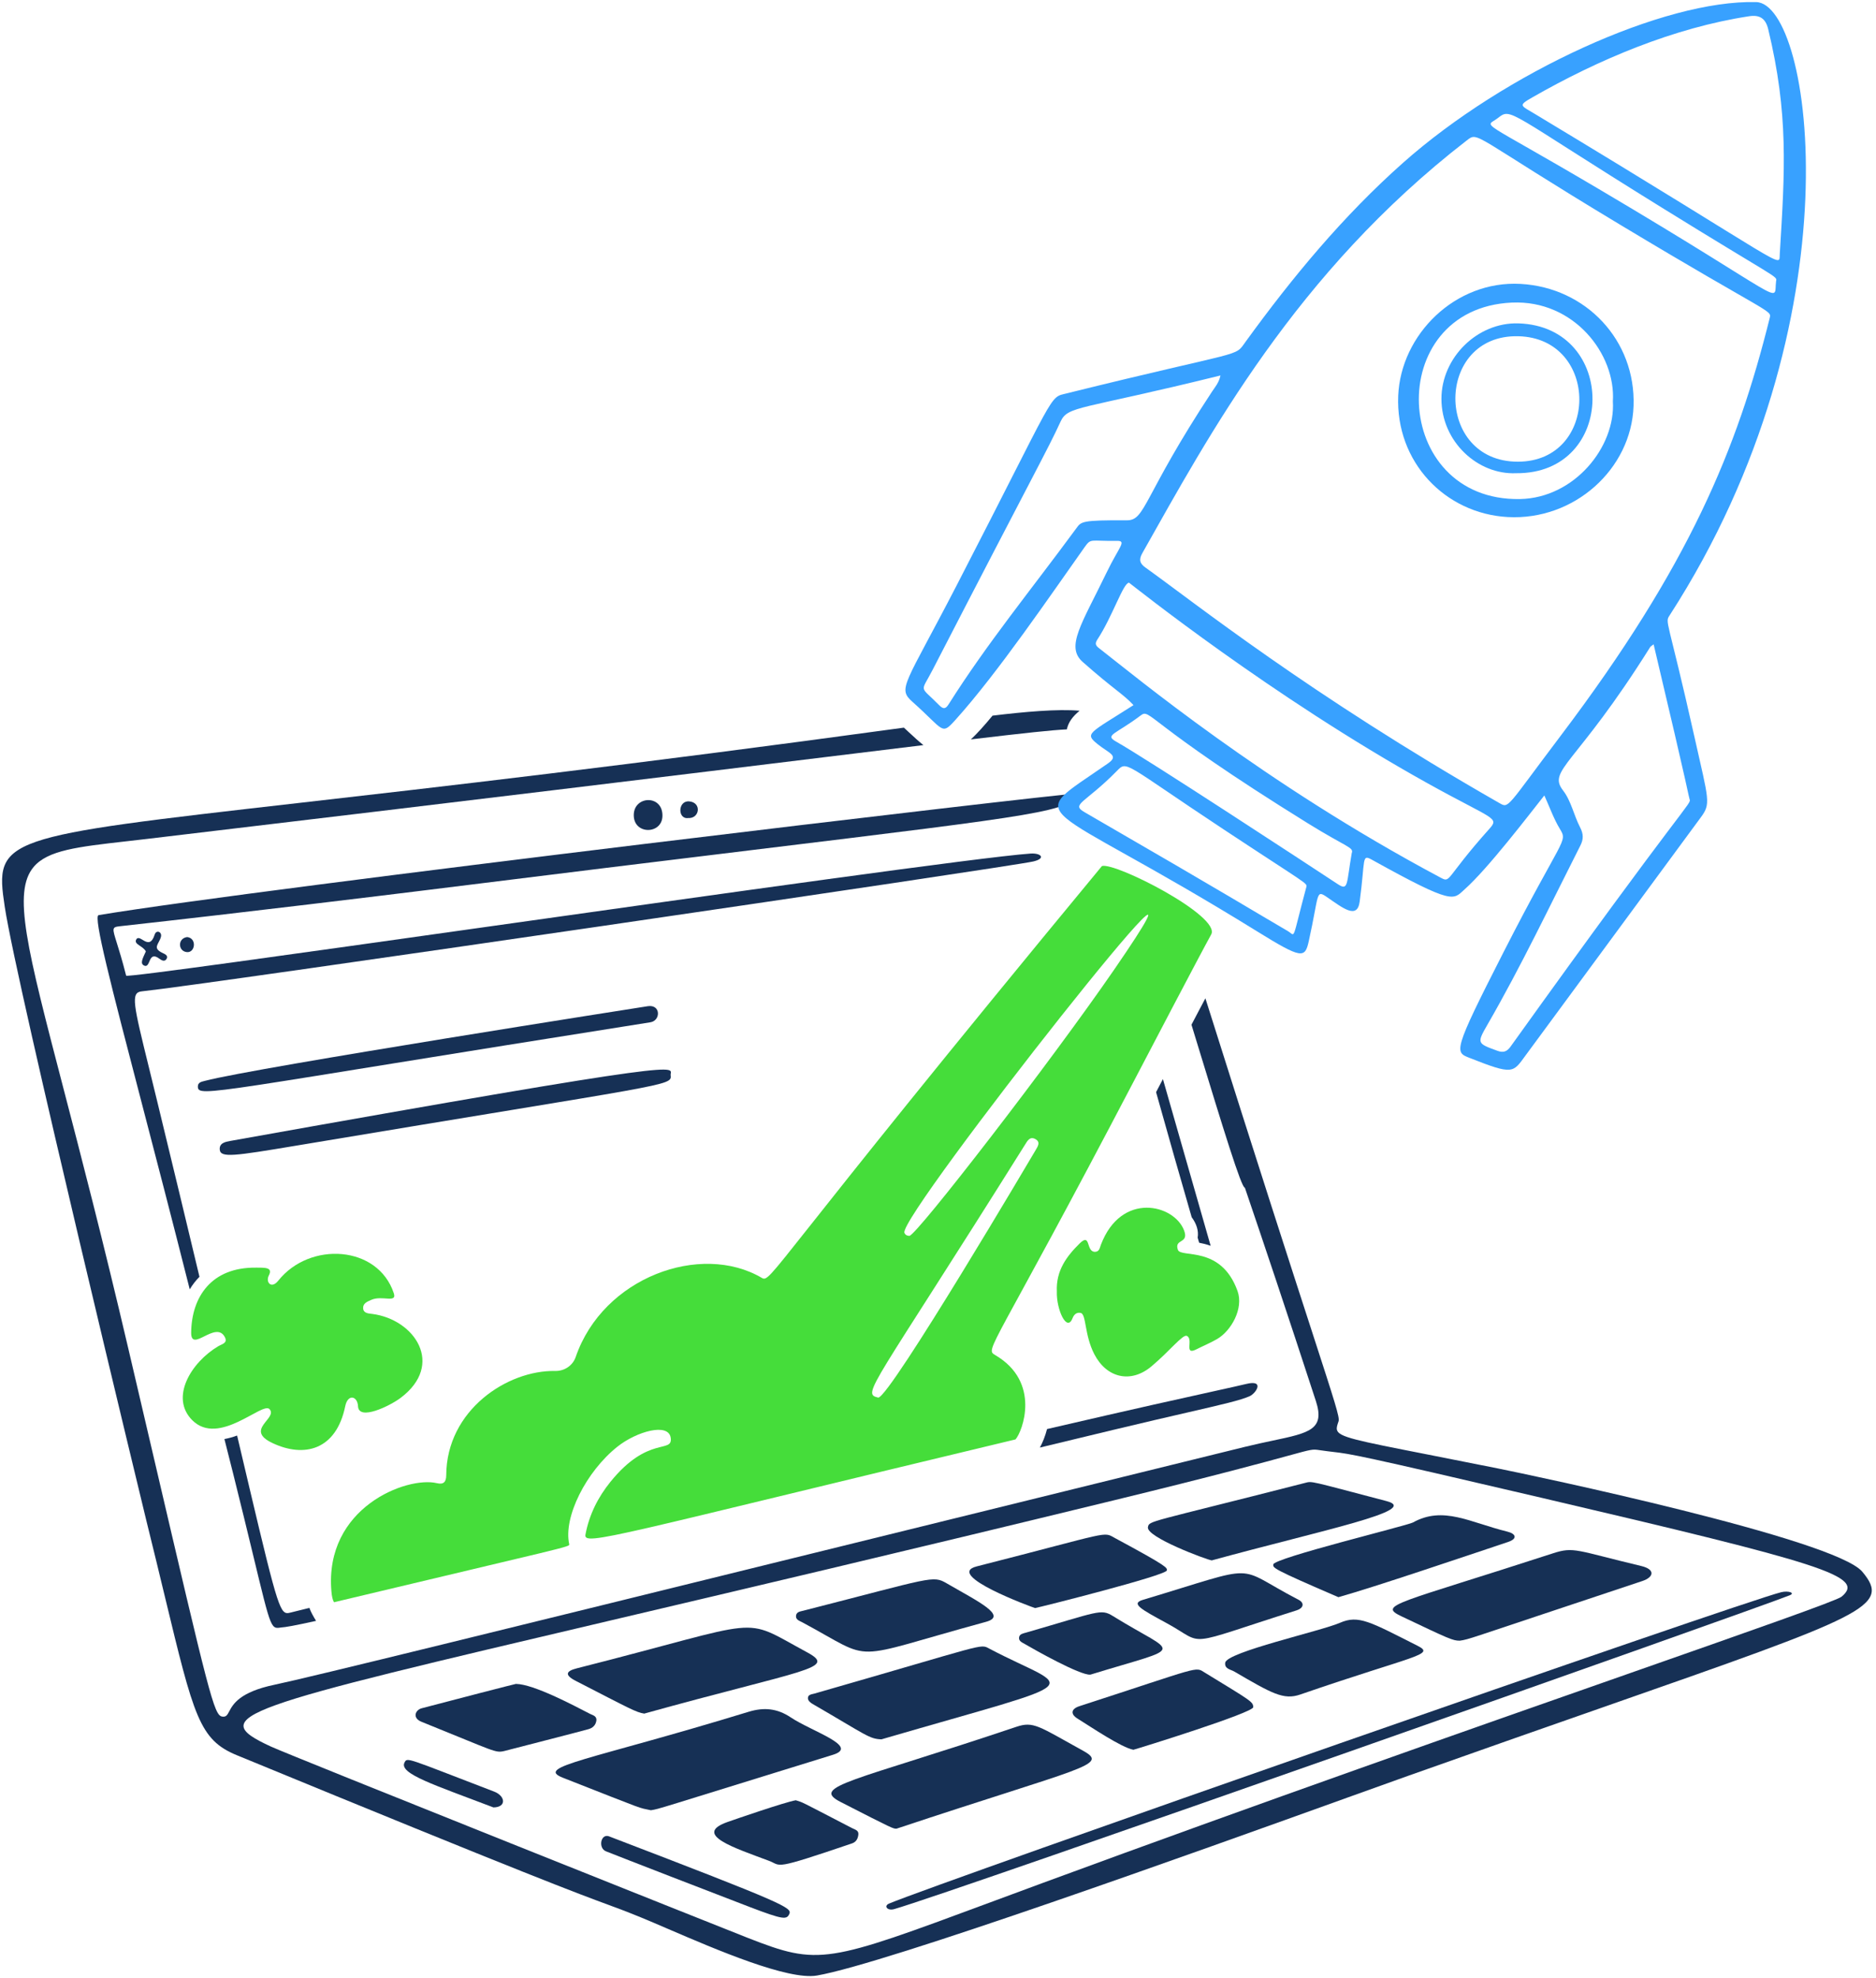
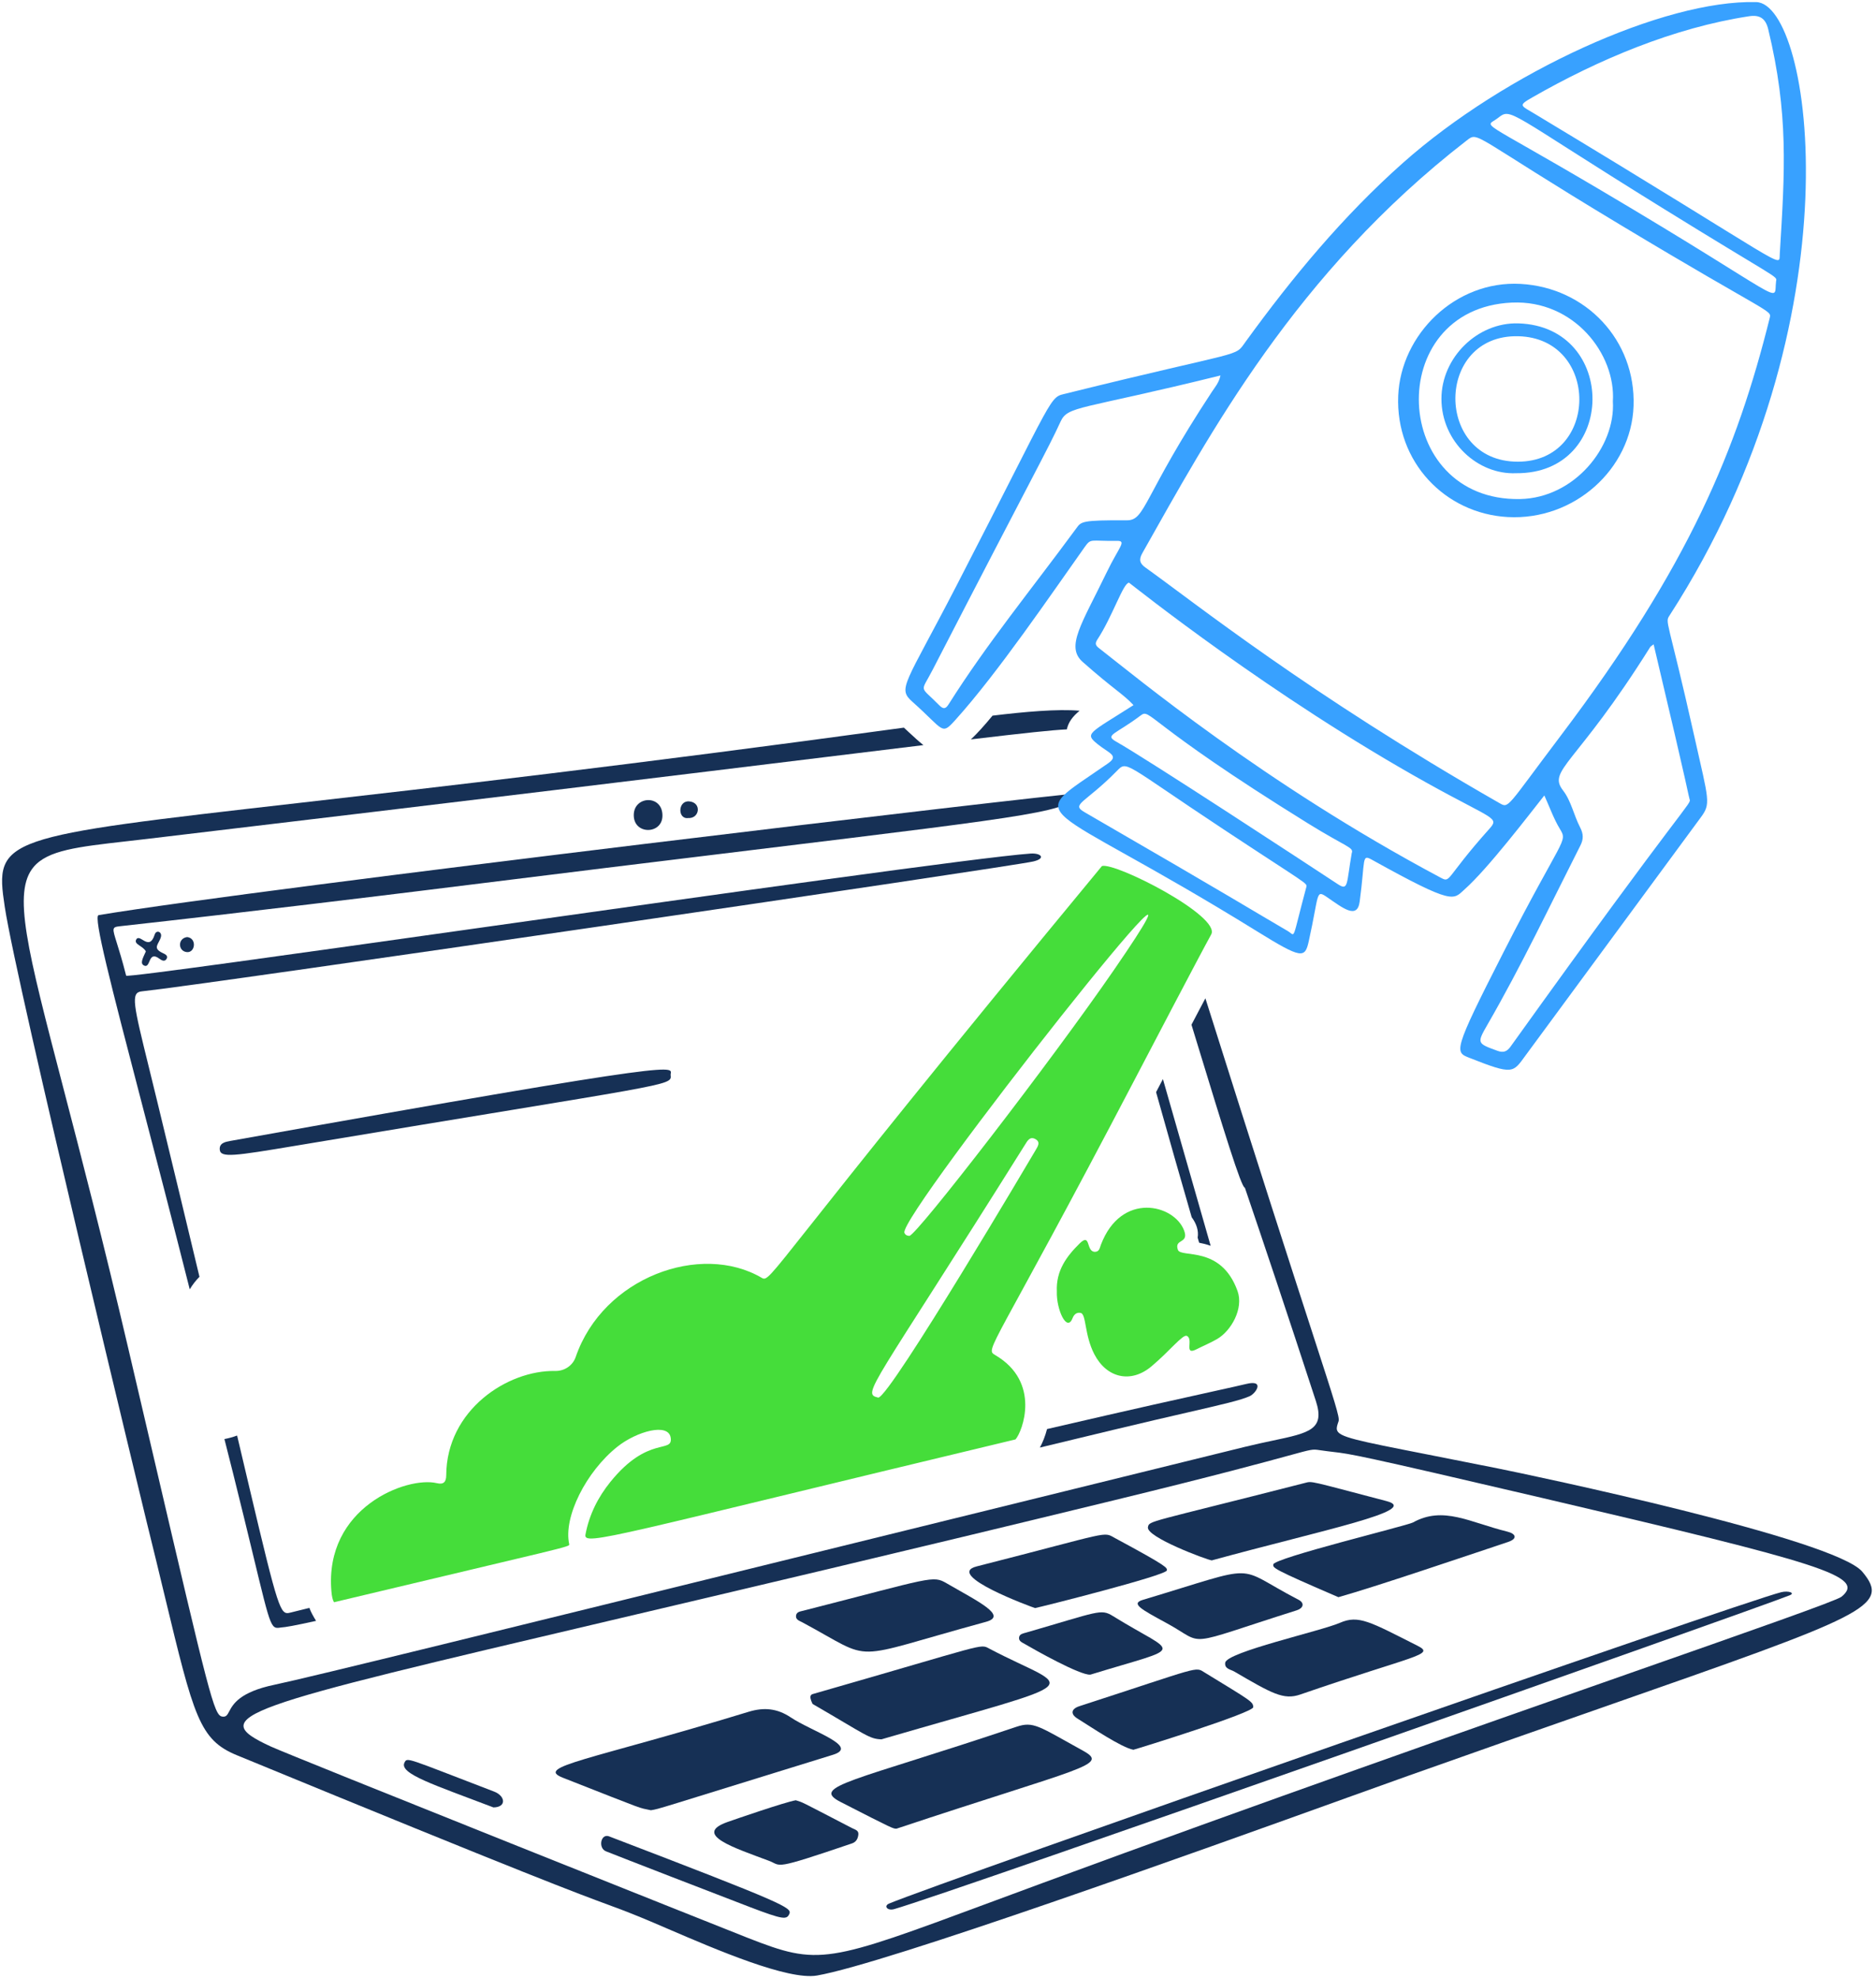
<svg xmlns="http://www.w3.org/2000/svg" width="370" height="390" viewBox="0 0 370 390" fill="none">
-   <path d="M39.023 214.249C39.006 213.388 39.728 213.28 40.428 213.096C50.315 210.487 127.716 198.387 127.769 198.379C130.36 197.995 130.324 201.227 128.285 201.55C41.652 215.24 39.067 216.5 39.023 214.249Z" fill="#163055" />
  <path d="M43.346 226.693C43.2 225.368 44.434 225.125 45.415 224.948C138.932 208.23 132.082 210.322 132.271 211.968C132.523 214.158 132.557 213.493 58.2 225.91C46.221 227.911 43.523 228.306 43.344 226.691L43.346 226.693Z" fill="#163055" />
  <path d="M130.652 160.87C130.585 164.608 124.82 164.616 125.001 160.538C125.165 156.85 130.727 156.67 130.652 160.87Z" fill="#163055" />
  <path d="M28.764 187.584C28.264 186.527 26.427 186.214 26.834 185.309C27.517 183.789 29.407 187.773 30.514 184.245C30.82 183.266 32.019 183.699 31.734 184.74C31.347 186.154 29.949 186.905 32.103 187.907C32.49 188.088 33.204 188.384 32.88 189.001C32.521 189.688 31.916 189.379 31.433 189.018C29.148 187.304 29.781 191.015 28.413 190.364C27.578 189.965 28.132 188.984 28.762 187.586L28.764 187.584Z" fill="#163055" />
  <path d="M135.719 161.285C133.609 161.558 133.672 157.808 135.933 158.001C138.443 158.215 138.006 161.432 135.719 161.285Z" fill="#163055" />
  <path d="M36.916 184.75C38.884 184.981 38.502 187.896 36.837 187.715C35.083 187.524 35.003 184.992 36.916 184.75Z" fill="#163055" />
  <path d="M128.365 356.904C125.637 356.303 128.235 357.263 111.026 350.501C105.387 348.285 116.194 347.111 147.643 337.495C150.709 336.559 153.311 336.834 155.947 338.594C160.13 341.385 169.603 344.329 164.275 345.973C128.538 357.005 130.236 356.597 128.365 356.906V356.904Z" fill="#163055" />
  <path d="M176.814 360.541C176.109 360.52 176.399 360.713 165.785 355.272C159.731 352.168 168.211 351.299 200.448 340.459C203.862 339.31 204.843 340.341 213.592 345.163C218.844 348.058 213.688 348.277 176.814 360.541Z" fill="#163055" />
-   <path d="M127.057 337.852C125.396 337.567 124.516 337.038 113.552 331.399C111.24 330.211 111.681 329.455 113.762 328.927C151.917 319.265 145.699 318.495 159.17 325.761C165.195 329.011 158.763 329.049 127.057 337.852Z" fill="#163055" />
-   <path d="M173.857 342.926C171.419 342.846 170.928 342.126 160.26 335.946C159.781 335.669 159.344 335.282 159.344 334.801C159.344 334.07 160.128 334.045 160.632 333.902C194.79 324.106 193.226 324.043 195.097 325.03C211.517 333.697 216.347 330.549 173.859 342.922L173.857 342.926Z" fill="#163055" />
-   <path d="M287.888 323.478C286.504 323.457 285.953 323.207 276.438 318.686C271.627 316.399 275.38 316.3 306.277 306.254C310.452 304.895 310.862 305.689 323.722 308.759C326.5 309.423 326.206 310.949 323.915 311.712C287.948 323.663 290.036 323.136 287.888 323.48V323.478Z" fill="#163055" />
+   <path d="M173.857 342.926C171.419 342.846 170.928 342.126 160.26 335.946C159.344 334.07 160.128 334.045 160.632 333.902C194.79 324.106 193.226 324.043 195.097 325.03C211.517 333.697 216.347 330.549 173.859 342.922L173.857 342.926Z" fill="#163055" />
  <path d="M352.971 314.53C345.635 317.445 187.358 373.271 176.361 376.398C175.008 376.782 174.24 375.772 175.355 375.304C185.256 371.146 343.26 315.905 351.299 313.919C352.71 313.57 354.149 314.062 352.971 314.53Z" fill="#163055" />
  <path d="M238.989 307.644C237.975 307.51 226.024 303.051 226.406 301.102C226.664 299.773 226.253 300.336 257.352 292.379C258.878 291.989 258.019 291.913 273.442 295.949C280.397 297.77 261.031 301.609 238.989 307.646V307.644Z" fill="#163055" />
  <path d="M263.968 314.897C250.774 309.221 251.078 309.125 251.127 308.444C251.215 307.19 277.564 300.783 278.662 300.174C284.672 296.844 289.859 300.145 297.339 301.987C298.908 302.373 299.425 303.347 297.406 304.022C289.067 306.804 271.213 312.865 263.968 314.9V314.897Z" fill="#163055" />
  <path d="M186.728 312.176C192.858 315.731 198.829 318.566 194.469 319.757C166.543 327.373 172.999 327.766 158.217 319.845C157.667 319.551 156.913 319.349 156.997 318.562C157.081 317.774 157.832 317.718 158.444 317.56C184.022 311.025 183.923 310.548 186.726 312.174L186.728 312.176Z" fill="#163055" />
  <path d="M243.401 329.541C242.723 329.146 241.475 329.037 241.647 327.817C241.944 325.71 260.564 321.573 264.264 319.954C267.965 318.335 270.226 319.761 279.603 324.49C283.185 326.298 278.914 326.33 256.457 334.085C253.143 335.23 250.852 333.881 243.401 329.541Z" fill="#163055" />
  <path d="M204.144 317.044C203.497 316.855 186.144 310.483 192.64 308.828C219.66 301.945 217.422 301.907 219.944 303.265C230.534 308.967 230.173 309.089 230.131 309.622C230.055 310.605 204.82 316.951 204.144 317.044Z" fill="#163055" />
  <path d="M223.539 344.98C221.198 344.568 215.105 340.438 212.518 338.837C211.063 337.936 211.265 336.914 212.892 336.387C237.153 328.512 235.643 328.558 237.599 329.757C246.673 335.32 247.168 335.492 247.172 336.588C247.177 337.684 224.551 344.724 223.539 344.98Z" fill="#163055" />
-   <path d="M101.775 332C105.227 332.038 113.113 336.221 116.376 337.907C116.914 338.184 117.804 338.319 117.6 339.35C117.428 340.219 116.836 340.692 116.09 340.914C115.078 341.215 99.517 345.215 99.463 345.228C97.64 345.644 97.791 345.373 83.108 339.455C81.291 338.722 81.892 337.134 83.175 336.798C102.928 331.622 101.823 331.996 101.775 332Z" fill="#163055" />
  <path d="M256.093 315.399C257.376 316.063 257.047 317.077 255.77 317.48C232.773 324.753 238.065 324.356 230.144 320.045C224.942 317.216 222.962 316.155 225.448 315.412C249.3 308.268 243.008 308.618 256.093 315.399Z" fill="#163055" />
  <path d="M156.948 354.936C158.66 355.503 157.053 354.739 168.066 360.436C168.616 360.722 169.376 360.856 169.294 361.685C169.217 362.467 168.887 363.155 168.053 363.439C152.116 368.853 154.241 367.845 151.702 366.891C144.934 364.348 136.484 361.681 143.521 359.21C144.884 358.731 154.823 355.295 156.95 354.938L156.948 354.936Z" fill="#163055" />
  <path d="M215.049 330.173C213.035 330.345 203.868 325.16 202.123 324.135C201.594 323.825 200.849 323.56 201 322.772C201.122 322.138 201.815 322.042 202.354 321.886C216.649 317.76 217.098 317.136 219.48 318.61C232.288 326.548 234.255 324.274 215.049 330.173Z" fill="#163055" />
  <path d="M120.066 362.032C154.968 375.394 156.215 376.117 155.678 377.341C155.172 378.492 154.518 378.521 147.924 376.003C142.341 373.872 121.79 365.923 119.505 364.999C117.962 364.376 118.453 361.522 120.064 362.03L120.066 362.032Z" fill="#163055" />
  <path d="M97.327 356.351C85.773 351.937 78.626 349.713 79.781 347.496C80.344 346.414 80.105 346.586 97.461 353.231C99.668 354.075 99.967 356.297 97.327 356.351Z" fill="#163055" />
  <path fill-rule="evenodd" clip-rule="evenodd" d="M239.705 274.229C242.708 273.565 244.596 273.149 245.768 272.864H245.77C249.504 271.952 247.731 274.693 246.492 275.26C244.745 276.058 241.083 276.9 234.159 278.492C230.341 279.37 225.532 280.476 219.507 281.927L206.261 285.119C205.87 285.214 205.479 285.308 205.091 285.403C205.645 284.393 206.143 283.148 206.506 281.751C223.781 277.74 233.859 275.518 239.705 274.229ZM61.02 317.008C59.812 317.308 58.596 317.611 57.373 317.915C57.048 317.997 56.77 318.066 56.508 318.024C54.917 317.781 53.946 313.484 46.764 283.03C45.897 283.347 45.061 283.574 44.261 283.723C45.041 286.852 45.651 289.231 45.872 290.092C45.918 290.271 45.947 290.384 45.957 290.424C52.422 316.298 52.874 320.469 54.399 320.908C54.697 320.994 55.037 320.935 55.472 320.87C56.343 320.813 57.998 320.527 62.334 319.568C61.727 318.558 61.311 317.819 61.02 317.008ZM37.423 254.205C37.983 253.269 38.631 252.448 39.34 251.729C36.951 241.733 34.188 230.244 30.982 217.042C30.396 214.629 29.867 212.48 29.397 210.569C26.297 197.974 25.733 195.685 27.943 195.456C40.27 194.188 199.339 170.89 203.787 169.846C206.393 169.235 205.301 168.145 203.232 168.29C193.822 168.947 141.946 176.258 96.551 182.655C58.485 188.019 24.975 192.742 24.879 192.361C24.124 189.367 23.481 187.318 23.038 185.906C22.123 182.989 22.061 182.791 23.621 182.619C49.193 179.792 77.699 176.284 82.413 175.704C82.852 175.65 83.084 175.622 83.089 175.621C110.234 172.233 131.658 169.626 148.569 167.568C205.897 160.593 211.374 159.927 212.105 156.49C208.686 156.49 50.995 175.168 19.449 180.424C18.341 180.608 21.907 194.282 27.904 217.279C30.642 227.777 33.886 240.217 37.423 254.205Z" fill="#163055" />
  <path fill-rule="evenodd" clip-rule="evenodd" d="M195.754 141.097C201.905 140.35 208.688 139.734 212.928 140.13C211.559 141.253 210.725 142.352 210.41 143.803C207.527 143.937 202.168 144.506 191.491 145.778C192.724 144.618 194.122 143.078 195.754 141.097ZM178.273 143.461C123.722 150.924 85.665 155.263 59.205 158.28C0.103 165.019 -1.13 165.159 0.935 178.767C3.335 194.597 28.844 299.723 28.857 299.773C30.264 305.445 31.455 310.382 32.494 314.689C38.226 338.455 39.326 343.016 46.705 346.053C104.901 369.999 114.409 373.498 119.896 375.518C121.889 376.251 123.351 376.789 126.423 378.04C127.884 378.637 129.685 379.411 131.701 380.279C141.187 384.359 155.412 390.481 161.148 389.489C174.696 387.148 236.215 365.031 265.663 354.443L265.667 354.44L265.674 354.438L265.72 354.421L265.726 354.419C270.785 352.601 274.893 351.122 277.642 350.148C292.728 344.795 305.477 340.337 316.216 336.582L316.221 336.58C368.143 318.423 373.009 316.722 367.307 309.889C361.887 303.394 301.907 290.817 295.405 289.511C289.885 288.402 285.3 287.501 281.497 286.755C267.379 283.985 264.046 283.33 263.685 281.917C263.572 281.48 263.744 280.972 263.971 280.304L264.006 280.197C264.254 279.462 263.294 276.503 258.771 262.568C254.884 250.6 248.372 230.534 237.737 196.827C237.317 197.619 236.87 198.461 236.398 199.357C235.931 200.244 235.461 201.134 234.991 202.031C235.459 203.558 235.919 205.063 236.37 206.54C241.118 222.071 244.867 234.335 245.518 234.15C249.168 244.871 253.775 258.592 259.527 276.224C261.36 281.843 258.261 282.499 251.056 284.023H251.053C249.418 284.37 247.57 284.76 245.518 285.264C214.335 292.929 185.378 300.067 159.892 306.35H159.888C101.096 320.843 60.767 330.784 54.141 332.162C47.232 333.6 45.941 336.032 45.207 337.416C44.826 338.132 44.595 338.567 43.811 338.438C42.201 338.174 41.296 334.312 30.201 286.818C28.75 280.609 27.125 273.651 25.301 265.86C20.273 244.377 15.922 227.678 12.531 214.662C5.296 186.895 2.426 175.881 6.657 170.902C9.439 167.629 15.289 166.964 24.986 165.862C26.302 165.713 27.689 165.555 29.148 165.382C93.785 157.706 135.491 152.604 162.535 149.296C170.173 148.362 176.64 147.571 182.125 146.905C181.203 146.178 180.212 145.259 179.081 144.209L179.078 144.207L179.06 144.189C178.805 143.953 178.543 143.71 178.273 143.461ZM235.033 239.986C232.859 232.508 230.431 223.953 228.01 215.326L229.36 212.753L238.773 245.621C237.973 245.335 237.202 245.148 236.505 245.014C236.406 244.684 236.309 244.352 236.211 244.018C236.442 242.662 235.975 241.253 235.033 239.986ZM320.797 330.116L320.794 330.118C290.804 340.631 248.468 355.474 205.662 371.238C201.882 372.631 198.436 373.91 195.284 375.077C163.028 387.041 161.578 387.581 147.538 382.091C144.115 380.753 57.578 346.259 53.408 344.339C40.336 338.319 46.925 336.771 120.587 319.45L120.591 319.448C145.42 313.61 177.868 305.981 219.751 295.785C240.087 290.836 249.495 288.261 254.185 286.978C258.821 285.707 258.847 285.701 260.258 285.909C261.448 286.083 262.24 286.176 262.946 286.26C266.413 286.665 267.786 286.825 303.9 295.273C359.516 308.284 368.118 310.798 363.183 314.82V314.818C362.236 315.588 345.81 321.349 320.797 330.116Z" fill="#163055" />
  <path d="M217.328 170.753C151.295 250.598 152.137 253.05 150.233 251.933C138.204 244.881 118.941 251.824 113.548 267.536C112.96 269.248 111.315 270.333 109.507 270.298C100.047 270.117 88.06 278.047 88.01 290.865C88.005 292.194 87.478 292.734 86.164 292.421C80.25 291.012 63.942 297.215 65.363 313.751C65.447 314.727 65.594 315.425 65.871 315.895C112.349 304.811 112.386 305.006 112.265 304.454C111.07 299.103 115.623 290.101 121.792 285.21C125.566 282.219 131.853 280.439 132.282 283.477C132.729 286.648 127.872 282.942 120.421 292.125C117.935 295.189 116.198 298.652 115.471 302.551C115.03 304.924 120.961 302.791 200.284 283.794C201.651 282.284 205.391 272.498 196.286 267.167C194.15 265.917 195.567 266.803 224.035 212.382C226.183 208.274 236.549 188.458 238.882 184.237C240.871 180.638 219.936 169.947 217.326 170.749L217.328 170.753ZM204.234 226.792C204.192 226.863 175.622 275.325 173.226 275.552C169.849 274.754 171.732 274.233 202.166 225.679C202.636 224.929 203.115 224.003 204.175 224.564C205.314 225.167 204.667 226.036 204.234 226.792ZM219.745 191.172C207.256 209.309 180.87 243.451 179.36 243.665C178.881 243.649 178.526 243.464 178.375 243.048C177.169 239.715 248.172 149.886 219.743 191.174L219.745 191.172Z" fill="#45DD3A" />
  <path d="M208.44 254.642C208.247 250.543 210.341 247.708 212.947 245.148C215.2 242.937 214.112 246.883 216.009 246.805C216.828 246.771 216.899 246.02 217.124 245.429C221.133 234.858 231.599 237.428 233.541 242.609C234.545 245.285 231.53 244.174 232.313 246.419C232.89 248.071 240.807 245.448 244.073 254.525C245.316 257.981 242.84 262.374 240.049 264.002C238.737 264.766 237.315 265.346 235.954 266.037C233.397 267.337 235.488 263.989 234.058 263.38C233.273 263.044 230.675 266.387 227.094 269.397C223.041 272.803 218.262 271.7 215.826 266.988C213.854 263.174 214.27 259.109 213.148 258.857C212.325 258.672 211.806 259.201 211.533 259.901C210.418 262.754 208.329 258.172 208.438 254.644L208.44 254.642Z" fill="#45DD3A" />
-   <path d="M50.422 249.923C52.2 249.94 53.878 249.818 53.023 251.467C52.335 252.8 53.521 254.21 54.882 252.498C61.087 244.694 74.528 245.505 77.667 254.97C78.345 257.013 75.342 255.323 73.219 256.282C72.446 256.631 71.554 256.954 71.621 257.952C71.688 258.949 72.703 258.96 73.4 259.05C81.798 260.125 87.766 269.036 79.001 275.615C76.894 277.196 70.756 280.189 70.613 277.263C70.512 275.216 68.599 274.758 68.087 277.251C66.306 285.928 59.962 287.469 53.708 284.496C48.149 281.852 54.855 279.657 53.154 277.82C51.753 276.308 43.172 285.26 37.916 280.002C33.477 275.56 37.656 268.603 43.093 265.392C43.754 265.001 44.934 264.81 44.371 263.676C42.616 260.148 37.647 266.898 37.704 262.706C37.798 255.646 41.732 249.848 50.426 249.928L50.422 249.923Z" fill="#45DD3A" />
  <path d="M329.316 121.293C366.856 63.163 357.41 0.698 346.379 0.413C328.166 -0.06 296.829 14.258 276.722 32.097C264.933 42.558 254.918 54.628 245.68 67.361C243.347 70.578 246.064 68.722 210.383 77.556C206.763 78.453 208.724 76.607 188.705 115.363C178.4 135.308 176.936 135.682 179.994 138.4C186.304 144.009 185.607 145.073 188.469 141.898C196.788 132.671 207.325 117.162 213.89 107.914C215.223 106.034 214.959 106.723 220.251 106.635C222.307 106.601 220.751 107.721 218.304 112.777C213.315 123.091 210.118 127.486 213.537 130.508C219.747 135.999 221.488 136.789 223.56 139.021C214.778 144.622 213.84 144.576 216.458 146.695C218.754 148.553 220.772 148.948 218.518 150.517C201.359 162.457 204.072 156.497 247.92 183.619C256.764 189.089 257.368 188.976 258.124 185.574C260.239 176.053 259.439 175.315 261.816 176.943C264.779 178.972 267.684 181.345 268.164 177.783C269.301 169.372 268.505 168.352 270.586 169.509C286.884 178.558 286.571 177.384 288.862 175.349C293.402 171.317 301.361 160.907 304.587 156.829C305.66 159.196 306.441 161.432 307.644 163.417C309.272 166.107 308.287 164.696 296.498 187.81C286.458 207.495 286.903 207.415 289.864 208.585C298.459 211.981 298.373 211.519 300.851 208.135L335.4 161.218C337.485 158.427 337.023 157.917 334.218 145.393C328.873 121.52 328.319 122.834 329.316 121.293ZM302.26 19.178C315.259 11.736 330.173 5.455 344.982 3.202C347.08 2.882 348.231 3.643 348.741 5.757C352.78 22.507 352.028 33.633 351.02 50.078C350.844 52.965 353.458 53.011 302.802 22.513C299.862 20.743 299.337 20.852 302.26 19.178ZM295.368 23.311C298.163 21.146 296.876 21.82 327.802 40.962C350.531 55.032 350.537 54.395 350.295 55.412C349.728 59.96 353.538 59.83 315.272 37.236C291.147 22.992 292.86 25.254 295.368 23.311ZM212.262 104.184C203.319 116.347 194.696 126.826 187.119 138.822C186.544 139.733 186.103 139.922 185.244 139.048C181.3 135.033 181.531 136.736 183.931 132.081C204.045 93.103 206.674 88.585 209.154 83.165C210.627 79.948 212.762 80.937 240.709 74.028C240.423 75.442 239.636 76.315 239.031 77.233C225.379 97.972 225.959 102.599 222.275 102.582C213.218 102.538 213.258 102.83 212.262 104.184ZM257.641 174.908C254.691 185.885 255.598 184.507 253.996 183.573C247.206 179.62 243.893 177.47 213.907 160.132C211.137 158.53 213.987 158.402 220.251 152.026C222.349 149.891 221.46 150.388 241.253 163.467C257.931 174.488 257.864 174.079 257.641 174.908ZM266.602 168.203C265.525 174.366 265.976 175.717 263.815 174.295C258.164 170.578 226.458 149.782 220.089 146.188C217.802 144.897 220.077 144.758 224.928 141.092C226.992 139.531 225.509 142.232 258.017 162.367C265.544 167.029 267.058 167.054 266.602 168.203ZM293.713 163.448C284.715 173.501 286.262 174.173 283.984 172.959C249.237 154.444 223.764 133.221 216.788 127.816C216.137 127.312 215.881 126.934 216.414 126.121C219.442 121.518 221.519 114.919 222.674 114.882C223.636 115.583 250.703 137.268 281.495 154.395C294.601 161.684 295.794 161.122 293.713 163.448ZM295.668 158.301C258.063 136.797 235.568 118.783 225.936 111.912C224.82 111.118 224.552 110.377 225.301 109.054C238.416 85.862 255.47 53.856 289.244 27.721C291.682 25.833 289.979 26.539 319.602 44.345C349.224 62.151 349.441 61.082 349.042 62.68C342.618 88.462 333.267 111.41 307.749 145.143C296.949 159.421 297.651 159.431 295.67 158.299L295.668 158.301ZM297.913 206.363C297.222 207.325 296.512 207.606 295.332 207.174C291.332 205.712 291.239 205.712 293.373 202.014C300.011 190.517 305.696 178.531 311.695 166.701C312.332 165.448 312.313 164.419 311.641 163.123C310.408 160.752 309.875 157.909 308.285 155.857C305.133 151.787 310.803 150.97 325.461 127.582C325.553 127.435 325.742 127.347 326.141 127.032C333.369 157.52 333.078 157.176 333.231 157.566C333.628 158.585 332.973 157.457 297.913 206.363Z" fill="#38A1FF" />
  <path d="M299.899 55.974C312.783 56.688 322.64 67.075 322.183 80.053C321.744 92.493 310.473 102.657 297.375 101.941C285.01 101.265 275.222 91.063 275.768 78.026C276.274 65.956 287.029 55.262 299.897 55.974H299.899ZM318.104 79.125C318.697 69.828 310.431 59.103 298.175 59.658C272.675 60.811 274.273 98.882 299.799 98.39C310.511 98.184 318.652 88.111 318.104 79.125Z" fill="#38A1FF" />
  <path d="M299.014 93.297C291.475 93.637 284.288 87.1 284.292 78.616C284.297 70.514 291.382 63.505 299.48 63.757C319.119 64.37 318.934 93.482 299.014 93.297ZM299.371 91.027C315.478 91.01 315.553 66.675 299.45 66.291C282.961 65.898 282.877 91.044 299.371 91.027Z" fill="#38A1FF" />
</svg>